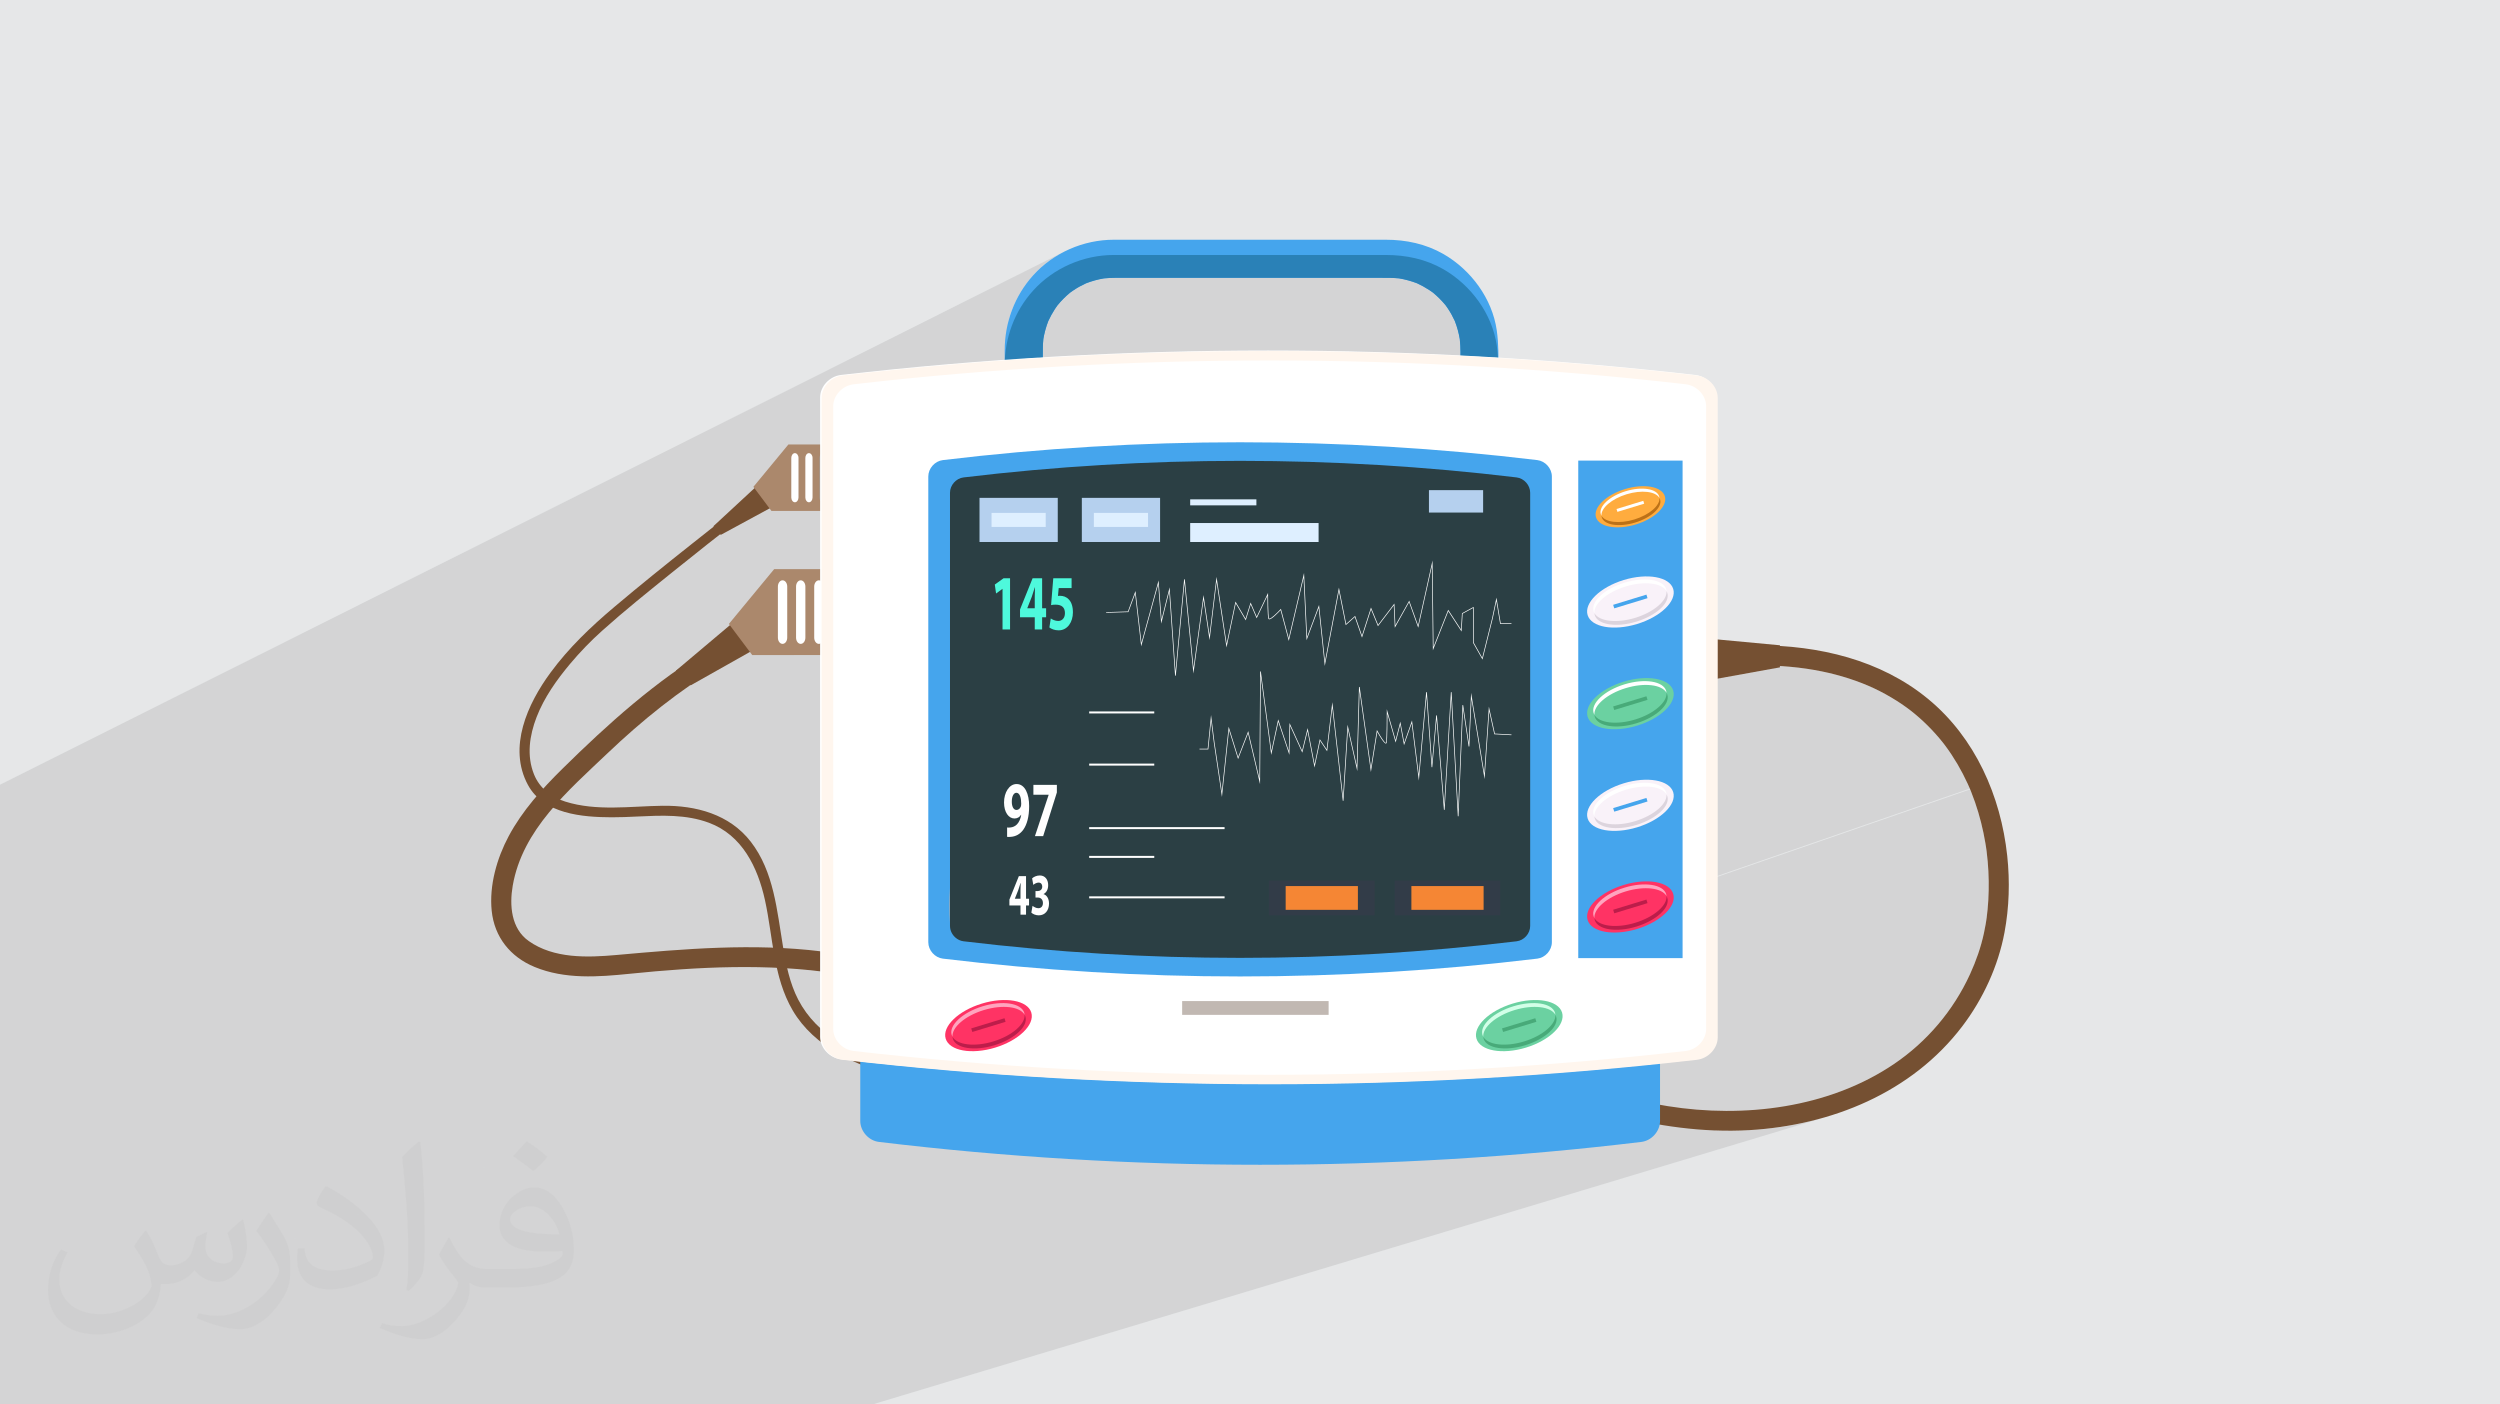
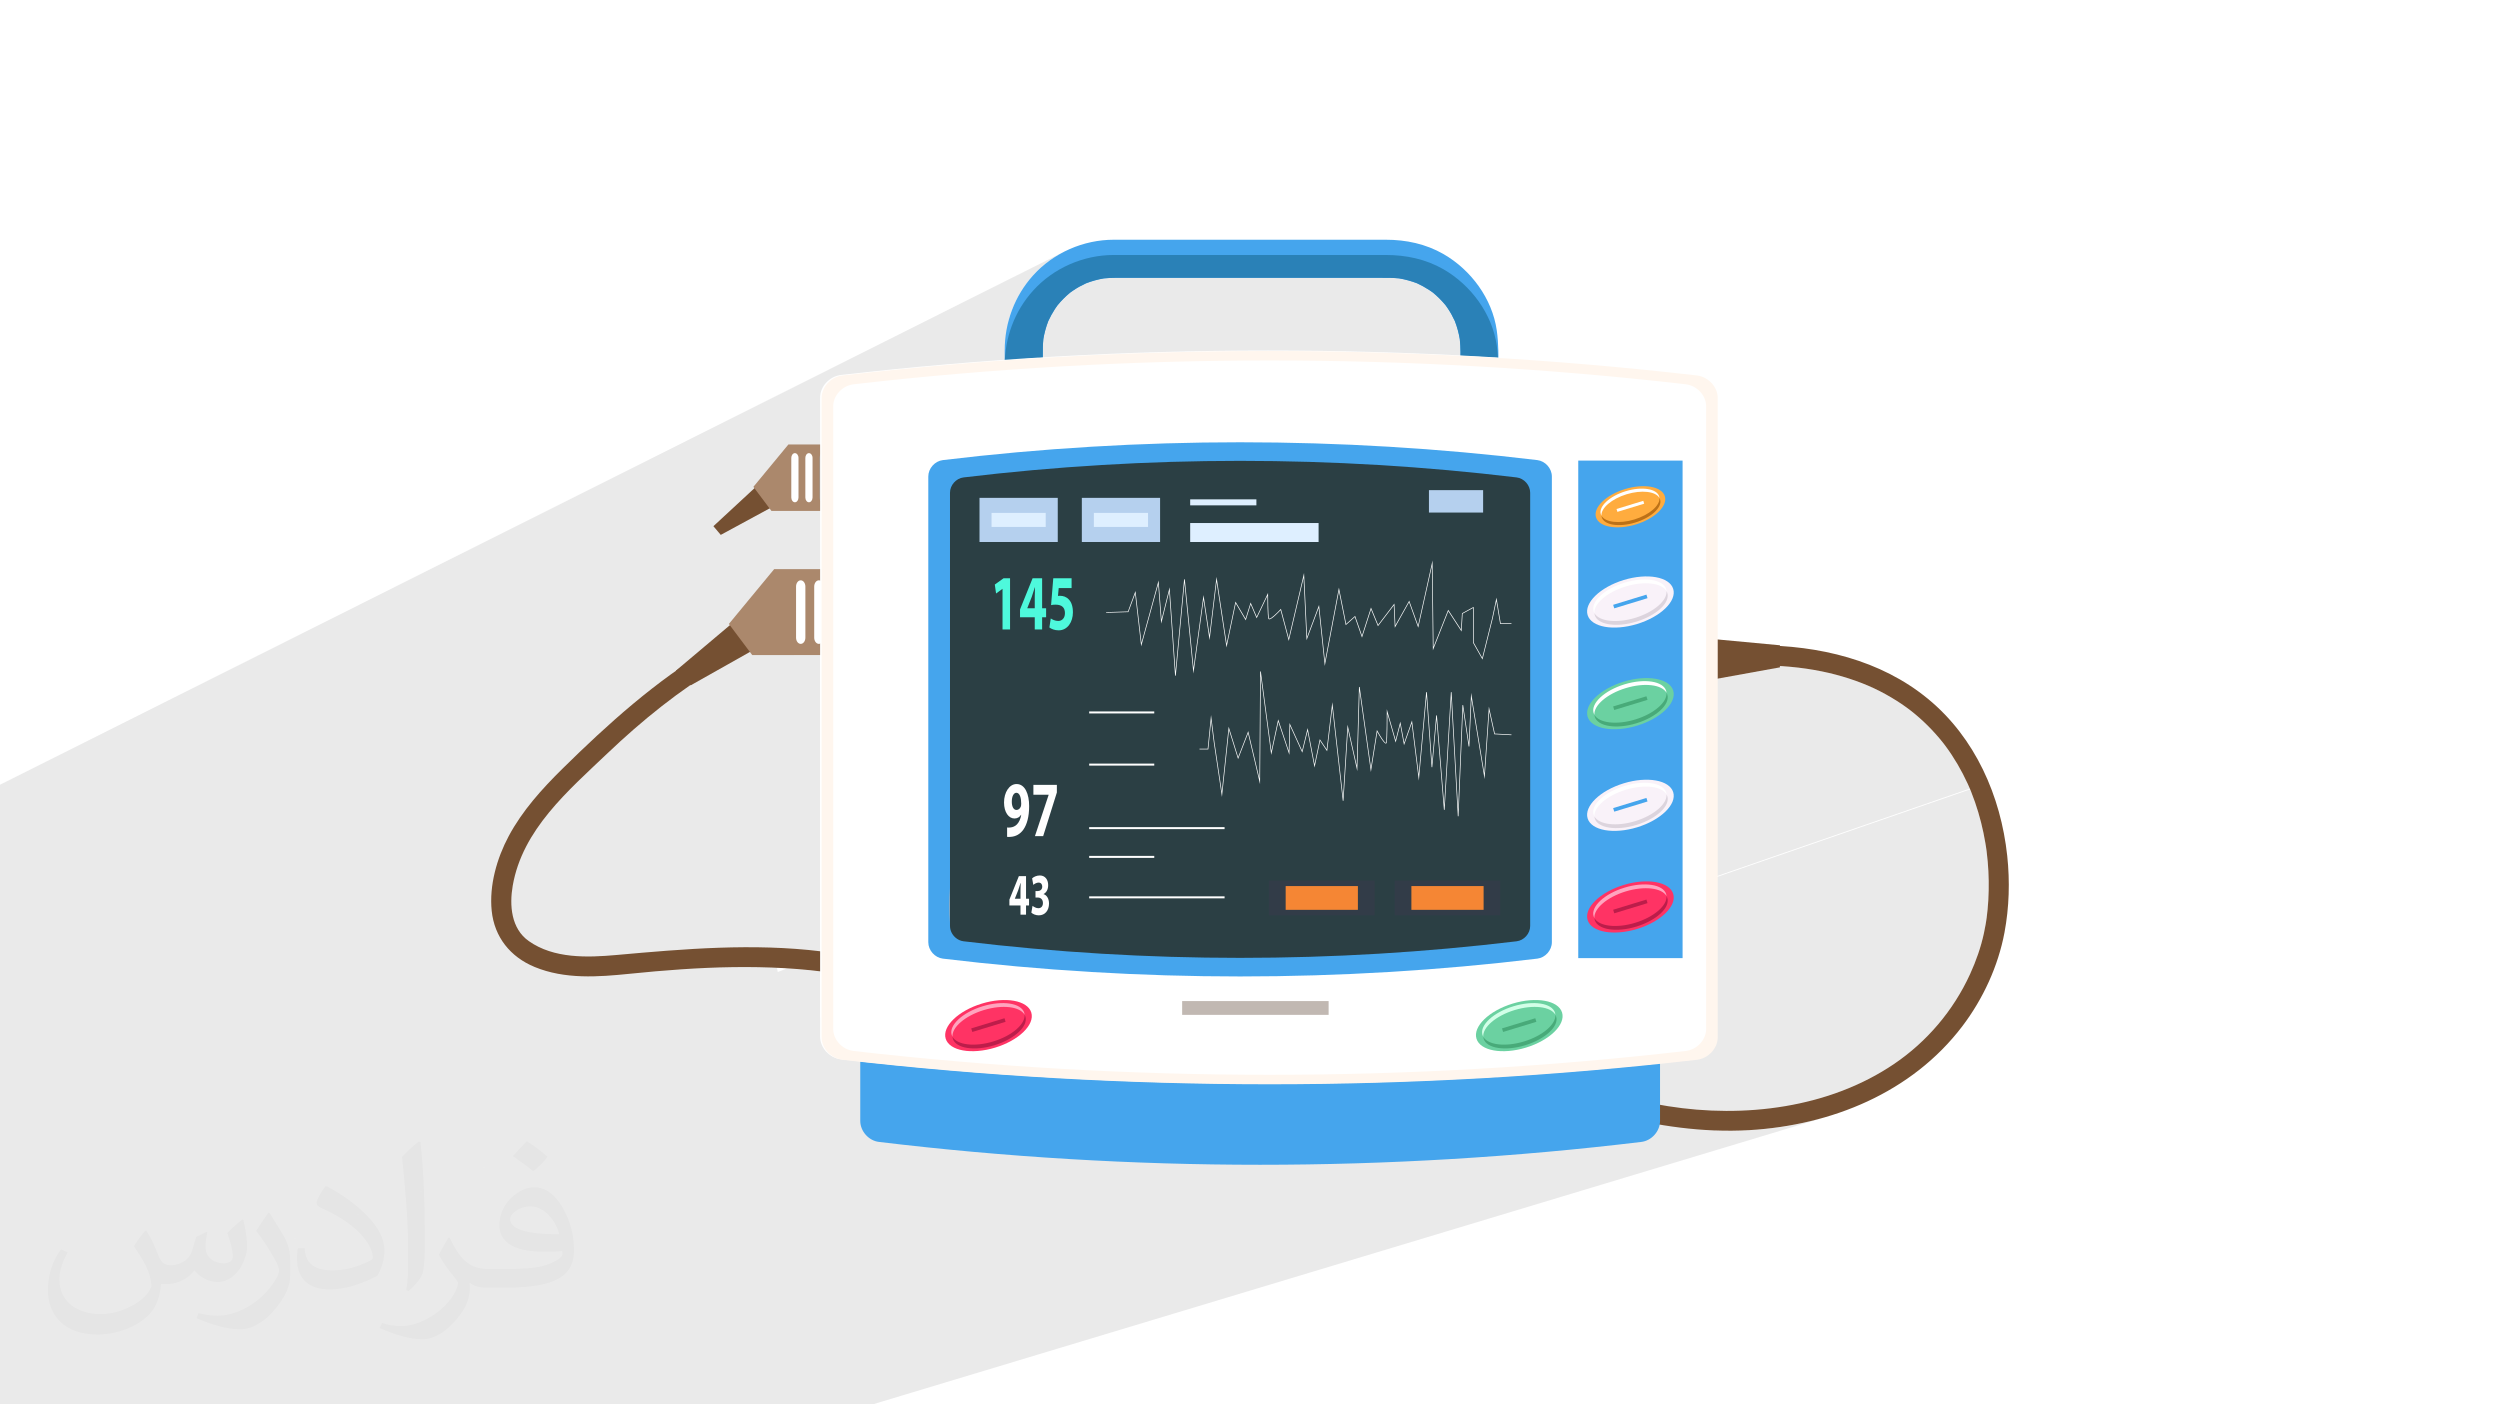
<svg xmlns="http://www.w3.org/2000/svg" xml:space="preserve" width="94.192mm" height="52.917mm" version="1.1" style="shape-rendering:geometricPrecision; text-rendering:geometricPrecision; image-rendering:optimizeQuality; fill-rule:evenodd; clip-rule:evenodd" viewBox="0 0 9419.16 5291.66">
  <defs>
    <style type="text/css">
   
    .fil0 {fill:#E6E7E8}
    .fil27 {fill:#F58634;fill-rule:nonzero}
    .fil8 {fill:#2A81B7;fill-rule:nonzero}
    .fil10 {fill:#2B3F44;fill-rule:nonzero}
    .fil26 {fill:#323C48;fill-rule:nonzero}
    .fil7 {fill:#45A5ED;fill-rule:nonzero}
    .fil16 {fill:#48AA79;fill-rule:nonzero}
    .fil25 {fill:#4EF9DC;fill-rule:nonzero}
    .fil15 {fill:#6BD1A1;fill-rule:nonzero}
    .fil3 {fill:#755032;fill-rule:nonzero}
    .fil6 {fill:#A59993;fill-rule:nonzero}
    .fil4 {fill:#AB886C;fill-rule:nonzero}
    .fil22 {fill:#B4ACA5;fill-rule:nonzero}
    .fil23 {fill:#B5D0EE;fill-rule:nonzero}
    .fil19 {fill:#BC1D4A;fill-rule:nonzero}
    .fil14 {fill:#BC7117;fill-rule:nonzero}
    .fil21 {fill:#C1B8B2;fill-rule:nonzero}
    .fil20 {fill:#D2FFE8;fill-rule:nonzero}
    .fil12 {fill:#DCD4DD;fill-rule:nonzero}
    .fil24 {fill:#DEEFFF;fill-rule:nonzero}
    .fil11 {fill:#F9F2F9;fill-rule:nonzero}
    .fil17 {fill:#FF3364;fill-rule:nonzero}
    .fil18 {fill:#FFA4BE;fill-rule:nonzero}
    .fil13 {fill:#FFAC3E;fill-rule:nonzero}
    .fil9 {fill:#FFF6EE;fill-rule:nonzero}
    .fil5 {fill:white;fill-rule:nonzero}
    .fil2 {fill:#373435;fill-opacity:0.031}
    .fil1 {fill:#373435;fill-opacity:0.102}
   
  </style>
  </defs>
  <g id="Layer_x0020_1">
-     <polygon class="fil0" points="-0,0 9419.16,0 9419.16,5291.66 -0,5291.66 " />
    <path class="fil1" d="M5502.77 1339.19l-2511.12 1128.9 98.26 0 0 1115.89 -162.76 63.62 2.12 9.13 1.33 5.44 35.34 -13.79 7.76 0.5 7.77 0.52 7.76 0.55 7.75 0.57 7.76 0.61 7.75 0.63 7.76 0.65 7.75 0.69 7.74 0.71 7.75 0.74 7.74 0.77 7.74 0.79 7.74 0.83 7.74 0.85 7.73 0.89 7.73 0.91 0 176.05 3381.89 -1278.82 208.48 -37.77 25.87 -9.74 10.02 0.64 10.01 0.72 10 0.79 9.98 0.88 9.97 0.97 9.96 1.04 9.95 1.14 9.94 1.22 9.92 1.31 9.92 1.4 9.91 1.49 9.9 1.59 9.89 1.68 9.89 1.78 9.88 1.88 9.87 1.97 12.76 2.71 12.77 2.9 12.77 3.08 12.74 3.27 12.71 3.44 12.64 3.62 12.57 3.78 12.47 3.95 12.36 4.1 12.23 4.26 12.08 4.4 11.91 4.55 11.73 4.68 11.53 4.83 11.3 4.95 11.06 5.07 10.83 5.2 10.74 5.37 10.65 5.55 10.57 5.7 10.47 5.87 10.39 6.03 10.31 6.18 10.21 6.33 9.84 6.31 9.44 6.26 9.07 6.25 8.74 6.22 8.42 6.21 8.14 6.21 7.89 6.22 7.67 6.23 8.43 7.08 8.32 7.21 8.19 7.34 8.08 7.47 7.96 7.58 7.86 7.71 7.74 7.81 7.63 7.91 3.54 3.76 3.51 3.79 3.48 3.82 3.45 3.84 3.43 3.86 3.4 3.89 3.38 3.91 3.36 3.93 1.65 1.96 1.64 1.96 1.64 1.97 1.62 1.98 1.63 1.98 1.61 1.99 1.61 1.99 1.61 1.99 0.8 1 0.79 1 0.79 1.01 0.79 1 0.78 1.01 0.79 1 0.78 1.01 0.79 1 -0.07 0.02 0.12 0.16 1.28 1.7 1.31 1.71 1.09 1.43 0.62 0.81 6.15 8.38 6.03 8.47 5.9 8.55 5.79 8.63 5.66 8.71 5.55 8.79 5.42 8.86 5.31 8.94 5.2 9 5.07 9.06 4.96 9.13 4.85 9.19 4.73 9.25 4.62 9.31 4.51 9.35 4.4 9.41 1.02 2.24 1.01 2.24 1.01 2.24 0.99 2.25 0.99 2.24 0.99 2.24 0.98 2.25 0.98 2.24 -3911.28 1353.45 6.46 0.65 49.09 -16.98 3856.98 -1334.11 0.12 0.28 0.35 0.85 0.46 1.12 0.47 1.13 0.46 1.13 0.46 1.14 0.45 1.13 0.45 1.13 0.45 1.14 1.95 4.9 1.91 4.91 1.89 4.92 1.84 4.92 1.82 4.94 1.79 4.95 1.76 4.97 1.74 4.97 3.23 9.48 3.11 9.52 3.01 9.55 2.9 9.58 2.79 9.62 2.7 9.64 2.59 9.67 2.5 9.69 2.36 9.56 2.26 9.57 2.16 9.61 2.06 9.62 1.96 9.64 1.86 9.66 1.77 9.68 1.69 9.69 0.38 2.3 0.38 2.3 0.37 2.3 0.36 2.3 0.36 2.31 0.35 2.3 0.35 2.31 0.35 2.3 0.17 1.15 0.17 1.15 0.17 1.15 0.16 1.15 0.17 1.14 0.16 1.15 0.17 1.15 0.01 0.07 0.02 -0.01 0.01 0.1 0.06 0.52 0.06 0.47 0.07 0.55 0.16 1.06 0.15 1.03 0.08 0.51 0.02 0.1 -0.06 0.02 0.48 3.82 0.59 4.93 0.56 4.93 0.54 4.93 0.51 4.94 0.49 4.94 0.47 4.94 0.46 4.95 0.77 9.11 0.68 9.12 0.6 9.12 0.51 9.13 0.43 9.13 0.35 9.14 0.26 9.14 0.18 9.15 0.09 9.14 0.01 9.15 -0.07 9.14 -0.15 9.15 -0.23 9.14 -0.31 9.14 -0.4 9.14 -0.47 9.13 -0.52 8.52 -0.61 8.51 -0.68 8.51 -0.76 8.5 -0.85 8.49 -0.92 8.49 -0.99 8.47 -1.07 8.47 -0.1 0.03 -0.17 1.22 -0.4 2.79 -0.35 2.48 -0.25 1.65 -0.29 1.91 -0.29 1.91 -0.31 1.91 -0.31 1.91 -0.31 1.91 -0.33 1.91 -0.32 1.91 -0.33 1.91 -0.7 4.03 -0.73 4.02 -0.74 4.02 -0.77 4.02 -0.79 4.01 -0.81 4.01 -0.83 4 -0.85 4 -2.22 9.96 -2.37 9.92 -2.53 9.88 -2.67 9.85 -2.82 9.8 -2.96 9.76 -3.09 9.72 -3.23 9.68 -3.36 9.63 -3.49 9.59 -3.62 9.54 -3.73 9.5 -3.85 9.45 -3.97 9.39 -4.08 9.35 -4.18 9.3 -6.01 12.86 -6.22 12.73 -6.43 12.61 -6.64 12.48 -6.85 12.35 -7.05 12.22 -7.25 12.09 -7.45 11.94 -7.65 11.81 -7.84 11.67 -8.03 11.52 -8.23 11.37 -8.41 11.23 -8.59 11.07 -8.78 10.92 -8.96 10.77 -9.14 10.6 -9.31 10.45 -9.49 10.29 -9.66 10.11 -9.82 9.95 -9.99 9.79 -10.16 9.61 -10.32 9.43 -10.47 9.26 -10.63 9.08 -10.79 8.9 -10.94 8.71 -11.09 8.53 -11.24 8.34 -11.38 8.14 -11.52 7.96 -23.27 15.26 -23.69 14.51 -24.08 13.77 -24.46 13.05 -24.81 12.32 -25.15 11.62 -25.47 10.91 -25.76 10.21 -26.04 9.53 -26.29 8.85 -26.53 8.17 -401.91 122.48 4.34 0.18 10.61 0.35 10.62 0.27 10.62 0.19 10.64 0.11 10.65 0.02 10.66 -0.06 10.66 -0.14 10.68 -0.23 10.69 -0.32 10.7 -0.41 10.71 -0.49 10.72 -0.59 28.88 -2.01 28.82 -2.63 28.77 -3.25 28.67 -3.87 28.57 -4.51 28.45 -5.13 28.29 -5.78 28.14 -6.42 27.94 -7.06 27.74 -7.71 -3589.03 1081.99 -105.69 0 -109.76 0 -110.99 0 -3.36 0 -5.26 0 -116.69 0 -284.24 0 -247.69 0 -4.29 0 -74.64 0 -1734.17 0 -251.86 0 -237.84 0 0 -35.92 0 -57.85 0 -19.49 0 -15.29 0 -10.35 0 -72.21 0 -44.84 0 -89.17 0 -91.02 0 -50.26 0 -13.54 0 -1.22 0 -69.36 0 -100.22 0 -63.14 0 -88.42 0 -236.15 0 -14.23 0 -106.13 0 -34.32 0 -87.05 0 -30.24 0 -62.64 0 -15.83 0 -32.48 0 -2.84 0 -2.57 0 -84.67 0 -1.31 0 -6.39 0 -13.48 0 -48.28 0 -0.39 0 -67.26 0 -5.58 0 -40.38 0 -68.35 0 -3.87 0 -112.78 0 -5.5 0 -68.63 0 -1.14 0 -3.07 0 -6.82 0 -6.18 0 -21.93 0 -1.64 0 -58.62 0 -6.05 0 -15.45 0 -16.26 0 -12.48 0 -36.96 0 -31.11 0 -3.04 0 -11.82 0 -0.13 0 -53.89 0 -43.22 0 -6.92 0 -24.63 4011.21 -2009.29 -18.8 10.04 -18.26 11 -17.66 11.94 -17.03 12.86 -16.34 13.76 -15.6 14.64 -14.8 15.5 -12.82 14.88 -12.03 15.38 -11.24 15.85 -10.42 16.29 -9.63 16.71 -8.8 17.1 -8 17.47 -7.17 17.81 -6.34 18.12 -5.52 18.42 -1.61 6.45 280.1 -138.15 6.21 -3.06 6.27 -2.94 8.25 -3.08 8.31 -2.87 8.37 -2.65 8.44 -2.44 8.49 -2.22 8.55 -2 8.6 -1.78 8.66 -1.57 10.71 -0.92 10.73 -0.62 10.75 -0.38 10.77 -0.2 10.77 -0.06 10.77 0.03 10.77 0.05 10.75 0.03 959.77 0 8.3 0 8.29 0.02 8.27 0.06 8.26 0.13 8.25 0.24 8.25 0.37 8.25 0.53 8.25 0.72 8.66 1.57 8.61 1.78 8.56 2 8.5 2.21 8.44 2.42 8.38 2.63 8.32 2.84 8.25 3.04 5.93 2.81 5.88 2.91 5.82 3.01 5.76 3.12 5.71 3.22 5.64 3.34 5.6 3.44 5.53 3.56 1.65 1.05 1.64 1.08 1.62 1.1 1.62 1.13 1.6 1.14 1.6 1.15 1.6 1.16 1.6 1.16 0.48 0.22 3.31 2.74 3.28 2.79 3.24 2.84 3.2 2.88 3.17 2.91 3.13 2.95 3.1 2.98 3.06 3 2.77 2.78 2.72 2.82 2.69 2.86 2.65 2.88 2.62 2.91 2.58 2.94 2.56 2.95 2.52 2.97 1.82 2.17 0.98 1.38 0.97 1.36 0.97 1.37 0.95 1.35 0.95 1.36 0.95 1.37 0.94 1.36 0.94 1.38 3.83 5.82 3.7 5.88 3.56 5.96 3.43 6.02 3.31 6.09 3.18 6.15 3.05 6.21 2.94 6.27 3.11 8.35 2.89 8.41 2.67 8.47 2.45 8.53 2.23 8.6 2.01 8.65 1.79 8.71 1.57 8.76 0.71 7.57 0.59 7.59 0.46 7.62 0.36 7.63 0.26 7.66 0.17 7.67 0.1 7.67 0.03 7.69zm1920.32 1635.2l0.06 -0.02 -0.07 -0.15 -0.24 -0.54 -0.44 -1.01 -0.45 -1.05m-5284.23 1310.39l-2137.72 798.54 2137.73 -798.54 -0.01 0z" />
    <path class="fil2" d="M550.85 4636.82c17.98,27.25 29.64,53.44 41.02,82.55 8.46,16.94 12.95,48.16 52.65,48.16 11.63,0 28.32,-3.43 43.13,-11.63 16.66,-8.74 29.36,-21.97 35.99,-42.06l15.87 -53.44 38.63 -19.05 2.64 2.64c-5.28,20.12 -6.6,39.42 -6.6,54.51 0,44.7 38.63,61.65 69.32,61.65 17.98,0 34.14,-8.74 34.14,-25.15 0,-21.16 -8.99,-57.15 -20.65,-89.43 17.98,-17.98 35.99,-35.99 56.62,-50.55l3.17 1.6c8.99,38.1 14.02,75.67 14.02,100.81 0,24.61 -10.85,51.87 -19.84,69.6 -18.52,34.92 -51.33,62.71 -91.01,62.71 -30.15,0 -63.75,-15.09 -86.79,-43.13l-1.32 0c-21.69,27 -55.3,51.33 -109.02,51.33l-16.66 0c-2.64,35.46 -10.31,60.58 -21.97,83.08 -32,62.43 -127,106.63 -216.43,106.63 -124.36,0 -186.79,-71.7 -186.79,-167.21 0,-59 19.3,-113.77 48.95,-152.65l24.33 10.06c-18.52,35.46 -30.96,68.78 -30.96,101.6 0,89.43 72.77,132.03 156.64,132.03 77.8,0 174.09,-49.48 191.57,-106.88 -6.6,-62.71 -30.15,-92.07 -66.14,-149.22 10.85,-19.05 24.87,-38.1 42.34,-58.47l3.17 0 0 0 0 0 -0.02 -0.09zm1434.31 -336.55c26.19,16.41 51.87,35.71 76.99,57.94 -14.02,19.84 -31.5,37.85 -53.19,53.72 -25.15,-20.37 -50.27,-37.85 -75.95,-56.36 17.45,-19.58 34.67,-38.35 52.12,-55.3l0 0 0 0 0 0 0 0 0 0 0.03 0zm13.49 244.48c-42.34,0 -76.99,27.79 -76.99,48.41 0,44.2 84.66,57.94 186,57.4 -12.7,-51.87 -57.15,-105.84 -109.02,-105.84l0.01 0.03zm-95 236.55c55.04,0 103.2,-1.6 139.95,-10.85 41.02,-10.31 75.67,-30.96 75.67,-45.24 0,-3.71 0,-8.2 -1.32,-11.91 -23.01,2.11 -49.48,2.11 -72.49,2.11 -74.6,0 -131.75,-16.94 -154.25,-58.75 -5.56,-11.63 -9.52,-24.61 -9.52,-39.42 0,-40.49 17.45,-79.91 48.16,-107.16 25.65,-22.48 53.97,-36.5 82.8,-36.5 52.12,0 93.65,41.81 122.76,107.7 15.87,35.99 26.72,77.52 26.72,129.92 0,34.92 -9.52,64.29 -31.22,85.98 -40.49,39.17 -115.09,53.97 -229.39,53.97l-51.87 0 0 0 -13.49 0c-28.32,0 -48.69,-5.03 -64.82,-17.45l-2.64 0c0.79,6.6 1.32,12.95 1.32,19.05 0,25.65 -8.46,58.47 -25.65,84.66 -50.8,75.41 -105.84,108.2 -153.47,108.2 -48.16,0 -107.16,-18.52 -160.35,-42.6l9.52 -18.52c17.2,7.14 41.02,11.91 73.81,11.91 85.98,0 198.96,-82.55 212.98,-163.25 -3.17,-6.6 -8.99,-15.34 -17.2,-24.61 -25.15,-29.9 -41.02,-54.76 -55.83,-80.95 12.7,-25.15 24.33,-45.24 35.18,-63.5l4.5 -0.53c36.78,74.88 70.1,117.73 144.45,117.73l11.63 0 0 0 53.97 0 0 0 0 0 0 0 0 0 0 0 0.09 0.01zm-372.54 79.12c6.35,-34.39 6.88,-73.02 6.88,-109.02l0 -53.44c0,-99.75 -12.7,-244.73 -23.01,-339.19 17.98,-19.3 43.13,-42.06 62.97,-57.4l5.82 1.6c13.49,118.8 16.66,256.39 16.66,383.64 0,33.35 -1.32,65.89 -4.5,89.69 -1.85,30.15 -19.3,52.91 -56.62,87.83l-8.2 -3.71zm-383.38 -157.43c1.85,46.84 24.87,83.62 105.31,83.62 50.01,0 92.33,-12.95 139.17,-35.18 8.46,-3.71 12.95,-8.74 12.95,-12.95 0,-29.36 -22.48,-68.25 -60.32,-103.71 -36.78,-33.35 -85.47,-62.71 -130.96,-82.3 -15.62,-6.6 -20.65,-13.49 -20.65,-20.12 0,-13.49 17.98,-41.81 32.82,-62.18l5.03 -0.53c52.12,27.25 110.34,67.74 153.47,112.7 39.17,41.53 63.5,83.62 63.5,129.39 0,33.86 -10.31,65.61 -27,95.25 -57.15,28.83 -118.01,50.8 -178.33,50.8 -73.28,0 -123.29,-34.39 -123.29,-115.09 0,-8.74 0,-22.22 3.17,-39.7l25.15 0 0 0 0 0 0 0 0 0 0 0 -0.02 0zm-132.57 -133.1l45.52 73.56c16.66,27.25 32.28,56.9 32.28,103.71l0 59.79c0,48.41 -30.96,100.28 -80.95,151.61 -39.17,34.67 -73.81,49.48 -105.84,49.48 -47.62,0 -102.13,-14.81 -165.1,-41.81l7.14 -18.52c19.84,5.28 42.85,9.78 71.17,9.78 90.5,-0.53 183.08,-66.67 225.42,-147.37 5.03,-9.27 6.88,-17.98 6.88,-24.08 0,-9.27 -5.03,-19.58 -8.99,-28.83 -23.01,-43.38 -48.69,-83.08 -76.99,-119.86 14.81,-23.29 29.64,-45.77 45.77,-68l3.71 0.53 0 0 0 0 0 0 0 0 0 0 -0.02 0.01z" />
    <path class="fil3" d="M2677.96 2441.78c-207.31,123.5 -387.5,285.73 -558.69,454.42 -77.13,76 -151.35,158.1 -202.69,254.19 -44.57,83.38 -73.73,185.69 -64.08,280.88 10.07,99.23 70.16,174.06 161.69,211.88 114.26,47.21 239.51,37.86 359.63,25.6 256.8,-26.22 518.42,-39.78 774.71,-1.23 230.56,34.66 434.5,147.31 646.39,237.1 104.74,44.36 211.56,76.21 324.09,93.53 114.17,17.6 229.76,22.46 345.11,19.17 221.17,-6.3 441.13,-42.49 657.48,-86.92 126.11,-25.91 251.18,-58.19 372.76,-100.69 242.09,-84.61 614.66,-266.79 492.08,-586.05 -72.39,-188.52 -267.85,-271.03 -405.19,-402.83 -35.16,-33.73 -88.68,19.66 -53.45,53.45 120.48,115.63 289.95,189.69 372.36,341.3 18.58,34.21 30.67,73.17 34.03,111.99 2.91,33.74 0.51,51.48 -8.11,81.33 -7.34,25.44 -18.2,46.61 -36.19,72.97 -13.63,19.96 -36.56,44.68 -59.23,65.35 -48.76,44.41 -110.04,81.09 -172.25,112.6 -66.88,33.86 -134.06,60.07 -205.56,84.39 -120.14,40.88 -243.61,71.51 -367.91,96.68 -220.49,44.64 -443.91,79.43 -669.31,81.79 -112.59,1.19 -225.5,-6.38 -336.16,-27.74 -110.86,-21.39 -214.39,-60.61 -317.18,-106.42 -105.13,-46.82 -208.82,-96.94 -316.33,-138.19 -113.85,-43.67 -230.21,-70.91 -351.13,-85.75 -257.62,-31.63 -514.97,-9.56 -772.16,13.54 -110.09,9.88 -236.03,14.22 -330.66,-52.61 -66.43,-46.93 -73.01,-134.67 -60.31,-208.23 36.57,-211.79 209.03,-358.08 356.73,-498.74 130.65,-124.4 272.46,-239.03 427.68,-331.44 41.82,-24.91 3.83,-90.26 -38.15,-65.32z" />
-     <path class="fil3" d="M2832.47 1875.17c-77.03,54.71 -150.7,114.59 -224.73,173.2 -98.83,78.27 -197.14,157.34 -293.51,238.72 -88.39,74.59 -171.09,153.43 -239.99,247.03 -86.51,117.48 -161.66,281.78 -85.12,423.21 59.38,109.71 204.77,121.52 315.26,121.96 32.2,0.13 64.74,-1.41 97.33,-2.95 91.02,-4.3 182.56,-8.61 269.17,23.47 125.32,46.44 184.08,168.14 211.16,291.07 30.69,139.21 30.78,289.83 104.62,416 80.84,138.13 241.65,210.28 390.91,247.37 163.66,40.67 335.33,42.88 502.85,34.09 125.93,-6.62 251.91,-17.46 375.5,-43.23 114.85,-23.94 227.63,-57.98 337.24,-99.66 220.73,-83.92 443.14,-201.02 604.95,-376.62 70.17,-76.16 127.61,-165.94 154.66,-266.62 27.58,-102.71 18.16,-211.02 -19.37,-309.92 -14.58,-38.4 -32.98,-75.23 -53.99,-110.49 -11.1,-18.62 -23.08,-36.68 -35.57,-54.37 -6.95,-9.85 -14.17,-19.49 -21.56,-29.01 -6.29,-8.14 -17.8,-16.13 -19.96,-26.59 -4.92,-23.87 -41.34,-13.74 -36.46,10.04 3.29,15.92 16.05,27.3 26.25,39.1 12.31,14.21 22.75,30.45 33.21,46.03 18.08,26.93 34.43,55.02 48.96,84.02 25.18,50.28 43.09,104.15 51.95,159.72 15.61,97.87 -5.08,197.63 -50.39,284.99 -49.44,95.33 -124.79,174.93 -206.97,242.92 -92.22,76.28 -196.24,138.14 -303.33,191.02 -109.35,54.03 -223.66,97.91 -340.38,133.14 -103.84,31.33 -210.39,56.12 -318.15,69.23 -155.08,18.85 -313.84,27.71 -469.93,20.13 -163.95,-7.97 -332.11,-38.95 -474.32,-124.82 -65.71,-39.66 -119.95,-92.8 -155.41,-161.22 -31.86,-61.48 -45.72,-130.86 -57.11,-198.57 -22.89,-136.03 -34.15,-283.53 -121.84,-396.6 -80.01,-103.19 -206.62,-136.79 -332.27,-135.13 -120.89,1.61 -248.82,21.36 -366.4,-15.73 -52.75,-16.63 -96.51,-50.05 -117.62,-102.18 -28.57,-70.55 -17.13,-147.09 9.58,-216.2 28.48,-73.69 75.81,-140.44 126.26,-200.61 37.05,-44.16 77.35,-85.88 120.28,-124.38 84.64,-75.97 173.7,-147.23 262.23,-218.6 89.77,-72.29 180.04,-144.12 271.83,-213.88 16.28,-12.3 32.59,-24.6 49.25,-36.44 19.7,-14.02 0.85,-46.77 -19.07,-32.64z" />
    <polygon class="fil3" points="2870.12,1813.8 2687.87,1982.52 2715.57,2015.27 2926.82,1900.69 " />
    <polygon class="fil4" points="2970.42,1674.62 2838.53,1834.26 2906.57,1925.05 3153.55,1925.05 3153.55,1674.62 " />
    <path class="fil5" d="M3008.5 1874.25c0,10 -6.08,18.16 -13.58,18.16 -7.51,0 -13.59,-8.16 -13.59,-18.16l0 -148.95c0,-9.99 6.08,-18.04 13.59,-18.04 7.5,0 13.58,8.05 13.58,18.04l0 148.95z" />
    <path class="fil5" d="M3061.42 1874.25c0,10 -6.09,18.16 -13.59,18.16 -7.51,0 -13.59,-8.16 -13.59,-18.16l0 -148.95c0,-9.99 6.08,-18.04 13.59,-18.04 7.5,0 13.59,8.05 13.59,18.04l0 148.95z" />
    <path class="fil6" d="M3114.32 1874.25c0,10 -6.08,18.16 -13.58,18.16 -7.51,0 -13.59,-8.16 -13.59,-18.16l0 -148.95c0,-9.99 6.08,-18.04 13.59,-18.04 7.5,0 13.58,8.05 13.58,18.04l0 148.95z" />
    <polygon class="fil3" points="2787.05,2324.21 2546.76,2526.7 2602.2,2582.14 2860.36,2436.61 " />
    <polygon class="fil4" points="2916.74,2144.34 2746.19,2350.76 2834.16,2468.1 3153.55,2468.1 3153.55,2144.34 " />
-     <path class="fil5" d="M2965.99 2402.48c0,12.98 -7.86,23.44 -17.56,23.44 -9.72,0 -17.58,-10.46 -17.58,-23.44l0 -192.63c0,-12.87 7.86,-23.45 17.58,-23.45 9.7,0 17.56,10.58 17.56,23.45l0 192.63z" />
    <path class="fil5" d="M3034.4 2402.48c0,12.98 -7.86,23.44 -17.56,23.44 -9.71,0 -17.57,-10.46 -17.57,-23.44l0 -192.63c0,-12.87 7.86,-23.45 17.57,-23.45 9.7,0 17.56,10.58 17.56,23.45l0 192.63z" />
    <path class="fil5" d="M3102.82 2402.48c0,12.98 -7.86,23.44 -17.57,23.44 -9.7,0 -17.57,-10.46 -17.57,-23.44l0 -192.63c0,-12.87 7.87,-23.45 17.57,-23.45 9.71,0 17.57,10.58 17.57,23.45l0 192.63z" />
    <path class="fil3" d="M6623 2506.83c82.2,0.14 162.44,6.62 242.16,22.99 67.98,13.94 137.3,36.19 195.64,63.6 28.98,13.61 57.05,29.16 84.15,46.21 26.8,16.88 49.06,33.28 69.23,49.92 22.63,18.68 43.97,38.87 64.19,60.12 9.49,9.99 18.63,20.3 27.55,30.79 4.41,5.21 8.73,10.5 13.01,15.83 2.14,2.66 4.22,5.33 6.32,8.02 -4.86,-6.23 3.53,4.76 4.34,5.83 33.13,44.46 61,92.72 84.16,143.04 2.73,5.95 5.36,11.94 7.96,17.94 2.16,4.97 1.44,3.23 0.69,1.48 -0.75,-1.76 -1.51,-3.5 0.58,1.52 1.24,3 2.46,6.02 3.66,9.04 5.24,13.05 10.09,26.22 14.7,39.49 8.76,25.23 16.29,50.87 22.84,76.75 6.45,25.44 11.72,51.16 16.1,77.03 1.05,6.13 1.99,12.27 2.92,18.41 0.45,3.07 0.89,6.13 1.33,9.2 0.73,5.17 0.46,3.12 0.17,1.08 -0.27,-2.05 -0.57,-4.09 0.1,1.08 1.69,13.13 3.05,26.29 4.24,39.49 4.33,48.58 5,97.48 2.25,146.18 -1.28,22.71 -3.45,45.38 -6.4,67.94 1.53,-11.66 -0.83,5.31 -1.26,8.18 -0.76,5.1 -1.61,10.19 -2.49,15.28 -1.85,10.75 -3.94,21.45 -6.23,32.11 -11.41,53.22 -29.57,104.88 -52.16,154.33 -62.93,137.78 -162.67,254.95 -286.35,338.8 -245.97,166.72 -566.01,205.03 -852.73,159.12 -94.44,-15.14 -187.37,-40.28 -279.46,-65.65 -92.71,-25.55 -184.53,-54.11 -276.1,-83.41 -133.68,-42.76 -268.85,-92.62 -409.31,-107.25 -52.97,-5.52 -107.33,-2.99 -158.87,11.06 -38.4,10.46 -74.85,28.55 -111.24,44.29 -50.65,21.92 -101.03,44.49 -151.72,66.34 -177.3,76.42 -358.28,140.8 -550.48,129.37 -139.07,-8.27 -287.29,-55.13 -382.94,-161.02 -45.8,-50.71 -76.17,-120.21 -83.98,-189.79 -9.37,-83.54 8.2,-166.84 36.17,-245.28 33.78,-94.75 86.52,-182.93 145.95,-263.69 54.94,-74.66 119.47,-143.86 191.67,-202.08 16.04,-12.95 13.39,-40.04 0,-53.46 -15.72,-15.72 -37.43,-12.9 -53.45,0 -134.5,108.47 -245.74,254.39 -319.87,410.07 -74.81,157.09 -112.09,340.55 -33.95,503.65 66.74,139.3 211.69,221.21 356.71,256.2 171.46,41.35 346.12,20.5 512.33,-33.24 106.5,-34.43 209,-80.35 311.34,-125.38 43.38,-19.09 86.61,-39.72 131.14,-55.98 11.05,-4.02 22.37,-7.28 33.78,-10.05 5.71,-1.4 11.49,-2.55 17.27,-3.63 2.9,-0.55 5.83,-1.01 8.74,-1.47 3.14,-0.5 1.8,-0.37 0.79,-0.24 -1.1,0.14 -1.84,0.29 3.9,-0.39 25.61,-3 51.5,-2.96 77.21,-1.35 6.5,0.42 13.02,1.01 19.5,1.66 3.31,0.32 6.61,0.7 9.92,1.09 1.13,0.12 12.22,1.55 3.33,0.36 15.06,2.04 30.04,4.67 44.94,7.57 66.56,12.91 131.75,32.57 196.43,52.66 330.88,102.82 665.62,230.21 1017.81,209.45 308.18,-18.17 611.83,-140.83 802.2,-391.53 77.94,-102.65 135,-226.15 158.8,-353.09 17.83,-95.08 20.6,-192.86 10.32,-288.94 -24.13,-225.09 -120.61,-444.52 -297.69,-590.66 -179.71,-148.31 -412.9,-202.15 -641.86,-202.61 -48.77,-0.12 -48.75,75.53 0,75.62z" />
    <polygon class="fil3" points="6464.24,2408.57 6706.14,2431.21 6706.14,2514.37 6461.27,2558.75 " />
    <path class="fil7" d="M6254.45 1972.52l0 2250.54c0,38.94 -31.49,74.56 -70.37,79.3 -954.06,114.81 -1918.48,114.81 -2872.55,0 -38.87,-4.74 -70.36,-40.36 -70.36,-79.3l0 -2250.54c0,-38.96 31.49,-74.59 70.36,-79.3 954.07,-114.82 1918.49,-114.82 2872.55,0 38.88,4.71 70.37,40.34 70.37,79.3z" />
    <path class="fil7" d="M5502.43 1373.16c-0.19,13.33 -0.43,26.66 -0.43,39.88l0 352.49c-0.04,11.95 -0.69,23.91 -1.92,35.74 -3.89,23.33 -10.11,46.2 -18.64,68.27 -7.29,15.98 -15.73,31.26 -25.33,45.98 -2.85,4.36 -5.89,8.61 -8.95,12.87l-0.34 0.46c-7.19,8.96 -14.97,17.35 -23.03,25.51 -7.35,7.47 -15.16,14.37 -23.15,21.15l-2.21 1.84c-3.6,2.52 -7.23,5.05 -10.9,7.58 -15.29,10.34 -31.54,19.31 -48.33,27.01 -21.89,8.5 -44.49,14.71 -67.63,18.62 -28.55,2.87 -57.39,2.07 -86.05,2.07l-959.77 0c-22.14,0 -44.08,0.11 -66.13,-2.07 -23.16,-3.91 -45.74,-10.12 -67.67,-18.5 -15.9,-7.36 -31.23,-15.75 -45.91,-25.4 -4.39,-2.76 -8.66,-5.87 -12.92,-8.97l-0.47 -0.23c-8.91,-7.24 -17.34,-15.05 -25.5,-23.1 -7.44,-7.35 -14.4,-15.17 -21.12,-23.1l-1.79 -2.19c-2.64,-3.67 -5.17,-7.35 -7.68,-10.91 -10.39,-15.4 -19.28,-31.61 -27,-48.39 -8.56,-22.18 -14.81,-45.05 -18.71,-68.5 -1.29,-12.41 -2.01,-24.94 -2.34,-37.58 -0.96,-32.53 0.42,-65.28 0.42,-97.35l0 -325.82c0,-21.15 -0.02,-42.07 2.03,-63.1 3.89,-23.1 10.09,-45.74 18.52,-67.58 7.31,-15.86 15.75,-31.26 25.35,-45.97 2.86,-4.37 5.88,-8.62 8.95,-12.87l0.33 -0.46c7.21,-8.97 14.99,-17.36 23.04,-25.52 7.35,-7.47 15.15,-14.37 23.15,-21.15l2.22 -1.84c3.59,-2.53 7.23,-5.17 10.88,-7.58 15.29,-10.46 31.53,-19.31 48.33,-27.01 21.91,-8.51 44.49,-14.71 67.65,-18.62 28.54,-2.87 57.38,-2.07 86.04,-2.07l959.76 0c22.16,0 44.11,-0.11 66.13,2.07 23.17,3.91 45.79,10.11 67.71,18.51 15.88,7.35 31.19,15.74 45.88,25.4 4.41,2.75 8.66,5.86 12.93,8.96l0.47 0.23c8.89,7.24 17.36,15.06 25.49,23.1 7.44,7.36 14.4,15.17 21.12,23.1l1.8 2.18c2.63,3.68 5.16,7.25 7.68,10.93 10.37,15.4 19.29,31.6 26.98,48.38 8.57,22.18 14.82,45.05 18.71,68.5 3.24,31.26 2.88,63.32 2.35,95.05zm136.94 -128.15c-17.05,-119.76 -97.03,-228.14 -200.8,-287.79 -66.5,-38.27 -141.07,-54.02 -217.17,-54.02l-1024.98 0c-114.28,0 -226.94,48.96 -303.7,133.9 -70.5,78.04 -107.35,178.25 -107.35,283.19l0 386.74c0,64.48 0.23,128.15 21.71,190.21 42.12,121.37 136.69,214.12 257.27,257.21 51.42,18.4 105.66,21.73 159.68,21.73l959.26 0c30.48,0 61.34,1.03 91.67,-2.42 100.61,-11.26 194.86,-55.85 263.27,-131.48 68.51,-75.85 106.84,-174.46 107.34,-276.75l0 -356.52c0,-4.02 0,-7.93 0.03,-11.95l0 0c0.15,-51.03 0.97,-101.37 -6.23,-152.05z" />
    <path class="fil8" d="M3928.51 1763.69c0.19,-13.45 0.42,-26.78 0.42,-39.88l0 -383.29c0,-21.15 -0.02,-42.07 2.03,-63.1 3.89,-23.1 10.09,-45.74 18.52,-67.58 7.31,-15.86 15.75,-31.26 25.35,-45.97 2.86,-4.37 5.88,-8.62 8.95,-12.87l0.33 -0.46c7.21,-8.97 14.99,-17.36 23.04,-25.52 7.35,-7.47 15.15,-14.37 23.15,-21.15l2.22 -1.84c3.59,-2.53 7.23,-5.17 10.88,-7.58 15.29,-10.46 31.53,-19.31 48.33,-27.01 21.91,-8.51 44.49,-14.71 67.65,-18.62 28.54,-2.87 57.38,-2.07 86.04,-2.07l959.76 0c22.16,0 44.11,-0.11 66.13,2.07 23.17,3.91 45.79,10.11 67.71,18.51 15.88,7.35 31.19,15.74 45.88,25.4 4.41,2.75 8.66,5.86 12.93,8.96l0.47 0.23c8.89,7.24 17.36,15.06 25.49,23.1 7.44,7.36 14.4,15.17 21.12,23.1l1.8 2.18c2.63,3.68 5.16,7.25 7.68,10.93 10.37,15.4 19.29,31.6 26.98,48.38 8.57,22.18 14.82,45.05 18.71,68.5 3.24,31.26 2.88,63.32 2.35,95.05 0.96,32.52 -0.43,65.28 -0.43,97.23l0 352.6c-0.04,11.96 -0.69,23.91 -1.92,35.75 -3.89,23.33 -10.11,46.2 -18.64,68.27 -7.29,15.86 -15.73,31.26 -25.33,45.85 -2.85,4.49 -5.89,8.74 -8.95,12.99l-0.34 0.46c-7.19,8.96 -14.97,17.36 -23.03,25.51 -7.35,7.36 -15.16,14.37 -23.15,21.04l-2.21 1.84c-3.6,2.64 -7.23,5.17 -10.9,7.7 -15.29,10.34 -31.54,19.31 -48.33,27.01 -21.89,8.39 -44.49,14.59 -67.63,18.5 -28.55,2.87 -57.39,2.07 -86.05,2.07l-959.77 0c-22.14,0 -44.08,0.12 -66.13,-1.95 -23.16,-3.91 -45.74,-10.12 -67.67,-18.62 -15.9,-7.24 -31.23,-15.75 -45.91,-25.29 -4.39,-2.87 -8.66,-5.86 -12.92,-8.96l-0.47 -0.35c-8.91,-7.12 -17.34,-14.94 -25.5,-22.99 -7.44,-7.35 -14.4,-15.16 -21.12,-23.21l-1.79 -2.18c-2.64,-3.57 -5.17,-7.25 -7.68,-10.92 -10.39,-15.29 -19.28,-31.49 -27,-48.39 -8.56,-22.07 -14.81,-44.94 -18.71,-68.38 -3.23,-31.26 -2.87,-63.33 -2.34,-95.05zm1717.09 -366.63l0 0c-0.37,-31.6 -1.73,-63.1 -6.23,-94.7 -17.05,-119.65 -97.03,-228.02 -200.8,-287.79 -66.5,-38.27 -141.07,-53.9 -217.17,-53.9l-1024.98 0c-114.28,0 -226.94,48.96 -303.7,133.89 -70.5,78.04 -107.35,178.26 -107.35,283.08l0 386.86c0,64.47 0.23,128.14 21.71,190.09 42.12,121.48 136.69,214.23 257.27,257.33 51.42,18.39 105.66,21.61 159.68,21.61l959.26 0c30.48,0 61.34,1.15 91.67,-2.3 100.61,-11.27 194.86,-55.86 263.27,-131.6 68.51,-75.73 106.84,-174.46 107.34,-276.64l0 -356.63c0,-23.1 0.28,-46.2 0.03,-69.3z" />
    <path class="fil5" d="M6466.15 3906.27c0,41.69 -35.28,79.84 -78.83,84.88 -1069,122.87 -2149.57,122.87 -3218.56,0 -43.55,-5.04 -78.84,-43.19 -78.84,-84.88 0,-802.9 0,-1605.85 0,-2408.76 0,-41.6 35.29,-79.76 78.84,-84.82 1068.99,-122.86 2149.56,-122.86 3218.56,0 43.55,5.06 78.83,43.22 78.83,84.82 0,802.91 0,1605.86 0,2408.76z" />
    <path class="fil9" d="M6428.15 3877.01c0,40.62 -34.37,77.75 -76.8,82.67 -1041.34,119.7 -2093.95,119.7 -3135.29,0 -42.43,-4.92 -76.79,-42.05 -76.79,-82.67l0 -2346.4c0,-40.57 34.36,-77.81 76.79,-82.75 1041.34,-119.64 2093.95,-119.64 3135.29,0 42.43,4.94 76.8,42.18 76.8,82.75l0 2346.4zm-35.17 -2462.48c-1068.98,-122.86 -2149.56,-122.86 -3218.56,0 -43.54,5.17 -78.84,43.21 -78.84,84.93l0 2408.69c0,41.7 35.3,79.83 78.84,84.88 1069,122.89 2149.58,122.89 3218.56,0 43.57,-5.05 78.83,-43.18 78.83,-84.88l0 -2408.69c0,-41.72 -35.26,-79.76 -78.83,-84.93z" />
    <path class="fil7" d="M5846.92 3549.97c0,30.37 -24.56,58.15 -54.86,61.83 -743.89,89.52 -1495.81,89.52 -2239.69,0 -30.3,-3.68 -54.86,-31.46 -54.86,-61.83 0,-584.9 0,-1169.79 0,-1754.67 0,-30.46 24.56,-58.16 54.86,-61.83 743.88,-89.54 1495.8,-89.54 2239.69,0 30.3,3.67 54.86,31.37 54.86,61.83 0,584.88 0,1169.77 0,1754.67z" />
    <path class="fil10" d="M5765.17 1856.33l0 1632.58c0,28.26 -22.85,54.1 -51.05,57.54 -692.09,83.29 -1391.7,83.29 -2083.8,0 -23.26,-2.83 -42.85,-20.87 -49.02,-42.95 -1.33,-4.7 -2.03,-9.62 -2.03,-14.59l0 -1632.58c0,-28.28 22.82,-54.14 51.05,-57.59 692.1,-83.21 1391.71,-83.21 2083.8,0 28.2,3.45 51.05,29.31 51.05,57.59z" />
    <polygon class="fil7" points="5946.35,3609.89 6339.41,3609.89 6339.41,1735.35 5946.35,1735.35 " />
    <path class="fil11" d="M6304.13 2218.93c13.98,45.74 -46.87,104.82 -135.93,132.06 -89.05,27.24 -172.58,12.18 -186.57,-33.56 -13.99,-45.75 46.88,-104.94 135.93,-132.17 89.06,-27.13 172.59,-12.19 186.57,33.67z" />
    <path class="fil5" d="M6277.53 2219.74c0.74,2.52 1.21,4.94 1.4,7.47 -17.49,-30.92 -83.43,-39.08 -153.91,-17.59 -70.5,21.61 -120.63,65.17 -117.85,100.56 -1.24,-2.18 -2.24,-4.48 -2.97,-6.89 -11.17,-36.55 40.97,-84.82 116.44,-107.92 75.47,-23.1 145.73,-12.18 156.89,24.37z" />
    <path class="fil12" d="M6281.92 2234.1c11.16,36.55 -40.97,84.94 -116.46,107.92 -75.46,23.1 -145.72,12.18 -156.89,-24.36 -0.74,-2.42 -1.2,-4.94 -1.4,-7.48 17.53,31.04 83.44,39.08 153.91,17.59 70.5,-21.61 120.62,-65.17 117.85,-100.56 1.25,2.18 2.25,4.48 2.99,6.89z" />
    <polygon class="fil7" points="6207.32,2253.75 6081.91,2292.03 6077.81,2278.69 6203.21,2240.31 " />
    <path class="fil13" d="M6272.57 1869.66c11.23,36.78 -37.7,84.36 -109.31,106.31 -71.64,21.83 -138.82,9.77 -150.06,-27.01 -11.26,-36.89 37.69,-84.48 109.31,-106.31 71.63,-21.96 138.81,-9.77 150.06,27.01z" />
    <path class="fil5" d="M6251.18 1870.34c0.59,1.96 0.96,3.91 1.12,5.98 -14.08,-24.94 -67.09,-31.37 -123.79,-14.13 -56.69,17.35 -97,52.4 -94.76,80.91 -1.01,-1.73 -1.8,-3.56 -2.41,-5.52 -8.98,-29.42 32.95,-68.27 93.64,-86.89 60.72,-18.5 117.21,-9.77 126.2,19.65z" />
    <path class="fil14" d="M6254.7 1881.84c8.98,29.42 -32.96,68.27 -93.65,86.89 -60.71,18.5 -117.21,9.77 -126.18,-19.66 -0.6,-1.95 -0.97,-3.9 -1.12,-5.97 14.08,24.94 67.1,31.37 123.78,14.13 56.67,-17.35 97,-52.4 94.77,-80.91 1,1.73 1.81,3.68 2.4,5.52z" />
    <polygon class="fil5" points="6194.71,1897.7 6093.85,1928.5 6090.54,1917.7 6191.4,1886.89 " />
    <path class="fil15" d="M6304.13 2601.86c13.98,45.76 -46.87,104.92 -135.93,132.13 -89.06,27.22 -172.58,12.19 -186.57,-33.59 -13.99,-45.77 46.88,-104.92 135.93,-132.14 89.06,-27.21 172.59,-12.17 186.57,33.6z" />
    <path class="fil5" d="M6277.53 2602.76c0.74,2.43 1.21,4.9 1.4,7.43 -17.49,-30.97 -83.43,-39.08 -153.91,-17.53 -70.5,21.54 -120.63,65.11 -117.85,100.56 -1.24,-2.2 -2.24,-4.5 -2.98,-6.92 -11.16,-36.55 40.96,-84.89 116.45,-107.96 75.47,-23.07 145.73,-12.11 156.89,24.42z" />
    <path class="fil16" d="M6281.92 2617.09c11.16,36.56 -40.98,84.88 -116.46,107.95 -75.46,23.07 -145.72,12.13 -156.89,-24.41 -0.75,-2.43 -1.2,-4.9 -1.4,-7.41 17.53,30.95 83.44,39.06 153.91,17.51 70.5,-21.54 120.62,-65.11 117.85,-100.54 1.25,2.17 2.25,4.47 2.99,6.9z" />
    <polygon class="fil16" points="6207.32,2636.74 6081.91,2675.06 6077.81,2661.62 6203.21,2623.3 " />
    <path class="fil11" d="M6304.13 2984.83c13.98,45.77 -46.87,104.93 -135.93,132.15 -89.05,27.21 -172.58,12.17 -186.57,-33.6 -13.99,-45.76 46.88,-104.92 135.93,-132.13 89.06,-27.23 172.59,-12.19 186.57,33.58z" />
    <path class="fil5" d="M6277.53 2985.76c0.74,2.4 1.21,4.87 1.4,7.4 -17.49,-30.95 -83.43,-39.06 -153.91,-17.52 -70.5,21.54 -120.63,65.11 -117.85,100.56 -1.24,-2.21 -2.24,-4.51 -2.97,-6.93 -11.17,-36.56 40.97,-84.89 116.44,-107.94 75.47,-23.07 145.73,-12.13 156.89,24.43z" />
    <path class="fil12" d="M6281.92 3000.07c11.16,36.55 -40.97,84.89 -116.46,107.94 -75.46,23.07 -145.72,12.14 -156.89,-24.41 -0.74,-2.43 -1.2,-4.89 -1.4,-7.4 17.53,30.94 83.44,39.04 153.91,17.5 70.5,-21.53 120.62,-65.1 117.85,-100.54 1.25,2.17 2.25,4.5 2.99,6.91z" />
    <polygon class="fil7" points="6207.32,3019.72 6081.91,3058.04 6077.81,3044.6 6203.21,3006.29 " />
    <path class="fil17" d="M6304.13 3367.81c13.98,45.77 -46.87,104.94 -135.93,132.14 -89.06,27.21 -172.58,12.17 -186.57,-33.58 -13.99,-45.78 46.88,-104.94 135.93,-132.15 89.06,-27.21 172.59,-12.18 186.57,33.59z" />
    <path class="fil18" d="M6277.53 3368.73c0.74,2.41 1.21,4.89 1.4,7.4 -17.49,-30.95 -83.43,-39.06 -153.91,-17.51 -70.5,21.52 -120.63,65.11 -117.85,100.55 -1.24,-2.19 -2.24,-4.5 -2.98,-6.92 -11.16,-36.56 40.96,-84.88 116.45,-107.94 75.47,-23.07 145.73,-12.14 156.89,24.42z" />
    <path class="fil19" d="M6281.92 3383.04c11.16,36.56 -40.98,84.9 -116.46,107.94 -75.46,23.07 -145.72,12.14 -156.89,-24.41 -0.75,-2.41 -1.2,-4.88 -1.4,-7.4 17.53,30.94 83.44,39.05 153.91,17.5 70.5,-21.53 120.62,-65.1 117.85,-100.54 1.25,2.19 2.25,4.5 2.99,6.91z" />
    <polygon class="fil19" points="6207.32,3402.69 6081.91,3441.02 6077.81,3427.59 6203.21,3389.26 " />
    <path class="fil17" d="M3885.53 3814.88c13.99,45.77 -46.86,104.93 -135.92,132.14 -89.05,27.21 -172.58,12.18 -186.58,-33.6 -13.98,-45.75 46.88,-104.92 135.94,-132.13 89.06,-27.21 172.59,-12.17 186.56,33.59z" />
    <path class="fil18" d="M3858.93 3815.79c0.76,2.42 1.22,4.9 1.41,7.42 -17.5,-30.96 -83.43,-39.07 -153.92,-17.54 -70.5,21.56 -120.62,65.13 -117.83,100.57 -1.25,-2.19 -2.24,-4.49 -2.99,-6.92 -11.16,-36.56 40.98,-84.89 116.45,-107.95 75.47,-23.07 145.73,-12.12 156.88,24.42z" />
    <path class="fil19" d="M3863.32 3830.11c11.17,36.56 -40.96,84.89 -116.46,107.95 -75.46,23.07 -145.71,12.14 -156.88,-24.42 -0.74,-2.41 -1.21,-4.88 -1.39,-7.4 17.49,30.95 83.43,39.05 153.91,17.52 70.48,-21.54 120.61,-65.11 117.84,-100.55 1.25,2.18 2.23,4.49 2.98,6.9z" />
    <polygon class="fil19" points="3788.73,3849.76 3663.32,3888.08 3659.21,3874.65 3784.62,3836.33 " />
    <path class="fil15" d="M5885.35 3814.88c13.99,45.77 -46.88,104.93 -135.93,132.14 -89.06,27.21 -172.59,12.18 -186.57,-33.6 -13.98,-45.75 46.86,-104.92 135.92,-132.13 89.08,-27.21 172.6,-12.17 186.58,33.59z" />
    <path class="fil20" d="M5858.75 3815.79c0.74,2.42 1.2,4.9 1.4,7.42 -17.49,-30.96 -83.42,-39.07 -153.93,-17.54 -70.49,21.56 -120.62,65.13 -117.83,100.57 -1.24,-2.19 -2.24,-4.49 -2.98,-6.92 -11.16,-36.56 40.97,-84.89 116.44,-107.95 75.48,-23.07 145.74,-12.12 156.9,24.42z" />
    <path class="fil16" d="M5863.12 3830.11c11.18,36.56 -40.96,84.89 -116.44,107.95 -75.48,23.07 -145.71,12.14 -156.89,-24.42 -0.74,-2.41 -1.2,-4.88 -1.4,-7.4 17.51,30.95 83.43,39.05 153.92,17.52 70.47,-21.54 120.62,-65.11 117.84,-100.55 1.25,2.18 2.24,4.49 2.97,6.9z" />
    <polygon class="fil16" points="5788.54,3849.76 5663.13,3888.08 5659.02,3874.65 5784.43,3836.33 " />
    <polygon class="fil21" points="4453.96,3823.68 5005.8,3823.68 5005.8,3771.7 4453.96,3771.7 " />
    <path class="fil22" d="M3579.27 3478.07c-1.47,-21.83 -2.22,-43.8 -2.22,-65.93 0,-22.12 0.75,-44.09 2.22,-65.9l0 131.83z" />
    <polygon class="fil23" points="3690.45,2042.05 3985.27,2042.05 3985.27,1875.75 3690.45,1875.75 " />
    <polygon class="fil24" points="3735.82,1985.28 3939.91,1985.28 3939.91,1932.37 3735.82,1932.37 " />
    <polygon class="fil23" points="4075.99,2042.05 4370.81,2042.05 4370.81,1875.75 4075.99,1875.75 " />
    <polygon class="fil24" points="4121.34,1985.28 4325.45,1985.28 4325.45,1932.37 4121.34,1932.37 " />
    <polygon class="fil24" points="4484.2,2042.05 4968,2042.05 4968,1970.59 4484.2,1970.59 " />
    <polygon class="fil24" points="4484.2,1904.02 4733.67,1904.02 4733.67,1881.36 4484.2,1881.36 " />
    <polygon class="fil23" points="5383.77,1931.14 5587.88,1931.14 5587.88,1846.68 5383.77,1846.68 " />
    <polygon class="fil25" points="3777.18,2218.7 3776.81,2218.7 3752.89,2236.17 3748.09,2202.38 3781.24,2178.59 3805.52,2178.59 3805.52,2371.67 3777.18,2371.67 " />
    <path class="fil25" d="M3898.61 2291.8l0 -42.87c0,-11.49 0.4,-23.45 0.97,-35.86l-0.78 0c-4.04,12.41 -7.31,23.79 -11.56,35.86l-16.77 42.29 0 0.58 28.14 0zm0 79.87l0 -46.08 -55.5 0 0 -29.42 47.42 -117.58 35.85 0 0 113.21 15.01 0 0 33.79 -15.01 0 0 46.08 -27.77 0z" />
    <path class="fil25" d="M4037.39 2215.71l-48.56 0 -2.71 29.66c2.71,-0.58 5.02,-0.58 8.09,-0.58 11.96,0 24.11,4.14 32.97,14.02 9.43,9.77 15.21,25.86 15.21,48.39 0,35.97 -20.04,67.69 -53.76,67.69 -15.23,0 -27.94,-5.29 -34.9,-10.92l5.21 -33.9c5.6,4.14 16.96,9.54 28.33,9.54 12.15,0 25.07,-8.97 25.07,-29.43 0,-19.88 -10.23,-32.06 -35.27,-32.06 -6.94,0 -11.77,0.57 -16.97,1.72l8.29 -101.25 69 0 0 37.12z" />
    <path class="fil5" d="M4429.86 2545.8l-2.5 -0.03 -22.13 -317.07 -30.19 120.79 -11.38 -147.91 -64.05 233.53 -22.81 -197.67 -25.5 68.72 -83.42 2.65 -0.09 -2.42 81.74 -2.64 28.55 -77.12 22.54 195.27 64.44 -235.04 11.3 146.89 30.27 -121.03 22.16 317.51 32.57 -347.5 2.51 0 32.96 333.31 37.54 -274.01 22.59 150.68 26.46 -219.18 38.12 251.7 33.25 -158.83 38.01 64.59 19.05 -61.03 22.94 53.44 42.76 -89.41 0 5.63c0,0.8 0.03,79.18 3.71,90.22l0.91 0.92c6,1.38 29.17,-21.03 42.31,-35.28l1.56 -1.73 29.53 110.68 57.61 -245.72 11.47 241.01 45.07 -120.22 22.33 212.18 52.54 -277.58 27.28 136.43 33.78 -30 25.83 73.79 33.91 -105.51 26.93 65.39 61.25 -80.33 3.73 82.17 52.11 -92.97 33.47 92.97 54.33 -244.46 3.82 325.6 55.24 -139.87 48.37 74.36 3.59 -61.02 44.04 -24.02 0 134 32.31 57.45 37.03 -148.13 16.47 -78.26 16.05 96.19 40.49 0 0 2.53 -42.63 0 -14.19 -85.16 -13.73 65.28 -38.57 154.31 -35.73 -63.52 0 -130.44 -39.1 21.26 -3.97 67.35 -49.88 -76.66 -58.15 147.23 -3.72 -316.75 -51.51 231.7 -34.53 -95.97 -53.72 95.97 -3.82 -84.13 -59.7 78.38 -25.98 -63.09 -34.11 106.08 -27.08 -77.35 -34.24 30.45 -25.62 -128.03 -53.29 281.67 -23 -218.57 -45.64 121.6 -11.2 -235.15 -55.78 237.9 -30.93 -115.96c-7.43,7.93 -34.59,36.32 -43.15,34.48 -0.94,-0.23 -2.18,-0.81 -2.78,-2.65 -3.25,-9.77 -3.76,-67.23 -3.83,-85.51l-40.39 84.36 -22.42 -52.29 -18.72 60 -37.6 -63.91 -34.76 166.08 -37.46 -247.1 -26.47 219.17 -22.74 -151.71 -38.05 277.81 -33.78 -341.48 -32.79 349.74z" />
    <path class="fil5" d="M5492.64 3075.52l-24.96 -445.75 -24.89 421.4 -2.52 0.03 -27.88 -340.93 -16.16 180.19 -2.5 -0.01 -19.24 -267.06 -28.76 317.7 -26.97 -215.75 -28.88 82.21 -14.37 -76.98 -17.2 67.19 -30.81 -107.92c-0.08,25.38 -0.51,96.06 -2.92,108.21 -0.49,2.48 -1.78,3.18 -2.76,3.33 -7.02,1.02 -25.04,-29.84 -32.72,-43.6l-24.02 150.83 -42.74 -305.22 -8.59 301.94 -35.16 -157.08 -16.91 268.83 -2.5 0.06 -39.52 -349.68 -19.49 163.1 -26.4 -39.31 -21.05 100.64 -26.28 -136.91 -19.85 80.75 -45.8 -100.63 -2.94 108.84 -41.54 -124.18 -26.74 124.37 -39.3 -296.12 -2.86 406.44 -45.12 -191.37 -37.65 96.99 -34.17 -109.64 -26.58 252.19 -30.55 -204.62 -10.24 -81.49 -10.66 106.91 -33.14 0 0 -2.52 30.87 0 12.64 -126.9 13.02 103.64 27.63 185.03 25.79 -244.64 35.64 114.41 38 -97.85 42.15 178.82 2.83 -403.52 2.52 -0.15 39.77 299.68 25.61 -119.18 39.94 119.39 2.86 -105.5 47.31 103.95 20.87 -84.88 26.08 135.87 19.7 -94.19 25.95 38.62 21.24 -177.86 40.34 356.97 17.12 -272.16 34.63 154.67 8.45 -296.81 2.51 -0.13 42.47 303.4 22.53 -141.44 1.77 3.22c12.52,22.87 27.81,46.14 31.9,45.54l0.67 -1.34c2.84,-14.33 2.88,-115.63 2.88,-116.66l0 -8.99 33.2 116.21 17.71 -69.21 14.73 78.9 29.3 -83.41 25.4 203.16 28.03 -309.83 2.52 0.02 19.25 266.96 16.05 -179.31 2.52 0.01 27.63 337.76 25.14 -425.4 2.5 0 24.74 441.85 16.38 -393.13 2.51 -0.13 21.37 143.09 8.68 -189.11 49.65 303.2 17.31 -251.17 22.47 101.61 62.62 3.35 -0.14 2.51 -64.53 -3.45 -19.11 -86.43 -17.59 255.41 -49.26 -300.83 -8.18 177.93 -2.51 0.13 -21.33 -142.78 -16.9 405.69 -2.51 0.01z" />
    <path class="fil5" d="M3812.14 3020.77c0,16.65 5.78,30.9 17.72,30.9 7.91,0 13.5,-5.94 16.19,-12.77 0.96,-2.68 1.55,-5.65 1.55,-11.3 0,-20.49 -5,-40.69 -18.31,-40.69 -10.03,0 -17.34,13.68 -17.15,33.86zm-17.73 96.85c3.66,0.6 6.94,0.6 12.72,0 8.86,-0.89 17.92,-4.76 24.67,-11.88 8.08,-8.61 13.49,-21.09 15.8,-35.66l-0.59 -0.28c-5.58,8.9 -13.68,13.96 -25.04,13.96 -21.21,0 -39.14,-22.87 -39.14,-60.32 0,-37.72 19.67,-69.51 47.23,-69.51 32.19,0 47.42,38.04 47.42,83.18 0,40.11 -8.3,69.52 -21.98,88.83 -11.94,16.63 -28.33,25.85 -47.81,27.03 -5,0.59 -10.02,0.3 -13.28,0l0 -35.35z" />
    <polygon class="fil5" points="3981.94,2957.2 3981.94,2985.72 3930.28,3150.29 3899.26,3150.29 3950.91,2994.92 3950.91,2994.35 3893.48,2994.35 3893.48,2957.2 " />
    <path class="fil5" d="M3844.85 3386.09l0 -32.2c0,-8.73 0.29,-17.66 0.72,-27.06l-0.57 0c-3.05,9.4 -5.52,17.89 -8.7,27.06l-12.62 31.74 0 0.46 21.17 0zm0 60.14l0 -34.66 -41.78 0 0 -22.13 35.69 -88.56 26.97 0 0 85.21 11.32 0 0 25.48 -11.32 0 0 34.66 -20.88 0z" />
    <path class="fil5" d="M3890.26 3412.92c3.92,3.13 12.92,8.94 21.9,8.94 11.47,0 17.27,-8.49 17.27,-19.47 0,-14.3 -9.29,-20.77 -19.01,-20.77l-8.99 0 0 -24.38 8.56 0c7.39,-0.23 16.83,-4.47 16.83,-16.77 0,-8.72 -4.64,-15.19 -13.92,-15.19 -7.7,0 -15.81,5.12 -19.73,8.7l-4.51 -24.59c5.67,-5.6 16.99,-10.95 29.16,-10.95 20.17,0 31.34,16.31 31.34,36.22 0,15.43 -5.65,27.5 -17.27,33.75l0 0.45c11.32,3.14 20.45,16.32 20.45,35.34 0,25.71 -14.64,44.5 -38.58,44.5 -12.19,0 -22.49,-4.93 -27.99,-10.3l4.49 -25.48z" />
    <polygon class="fil5" points="4103.62,3123.89 4613.8,3123.89 4613.8,3116.34 4103.62,3116.34 " />
    <polygon class="fil5" points="4103.62,3232.25 4348.87,3232.25 4348.87,3224.69 4103.62,3224.69 " />
    <polygon class="fil5" points="4103.62,2884.55 4348.87,2884.55 4348.87,2876.99 4103.62,2876.99 " />
    <polygon class="fil5" points="4103.62,2688.02 4348.87,2688.02 4348.87,2680.46 4103.62,2680.46 " />
    <polygon class="fil5" points="4103.62,3384.66 4613.8,3384.66 4613.8,3377.1 4103.62,3377.1 " />
    <path class="fil26" d="M5652.76 3448.7l-398.1 0 0 -131.03 398.1 0 0 131.03zm-335.12 -110.3l0 89.56 272.11 0 0 -89.56 -272.11 0z" />
    <polygon class="fil27" points="5317.64,3427.96 5589.75,3427.96 5589.75,3338.4 5317.64,3338.4 " />
    <path class="fil26" d="M5179.07 3448.7l-398.09 0 0 -131.03 398.09 0 0 131.03zm-335.12 -110.3l0 89.56 272.13 0 0 -89.56 -272.13 0z" />
    <polygon class="fil27" points="4843.95,3427.96 5116.08,3427.96 5116.08,3338.4 4843.95,3338.4 " />
  </g>
</svg>